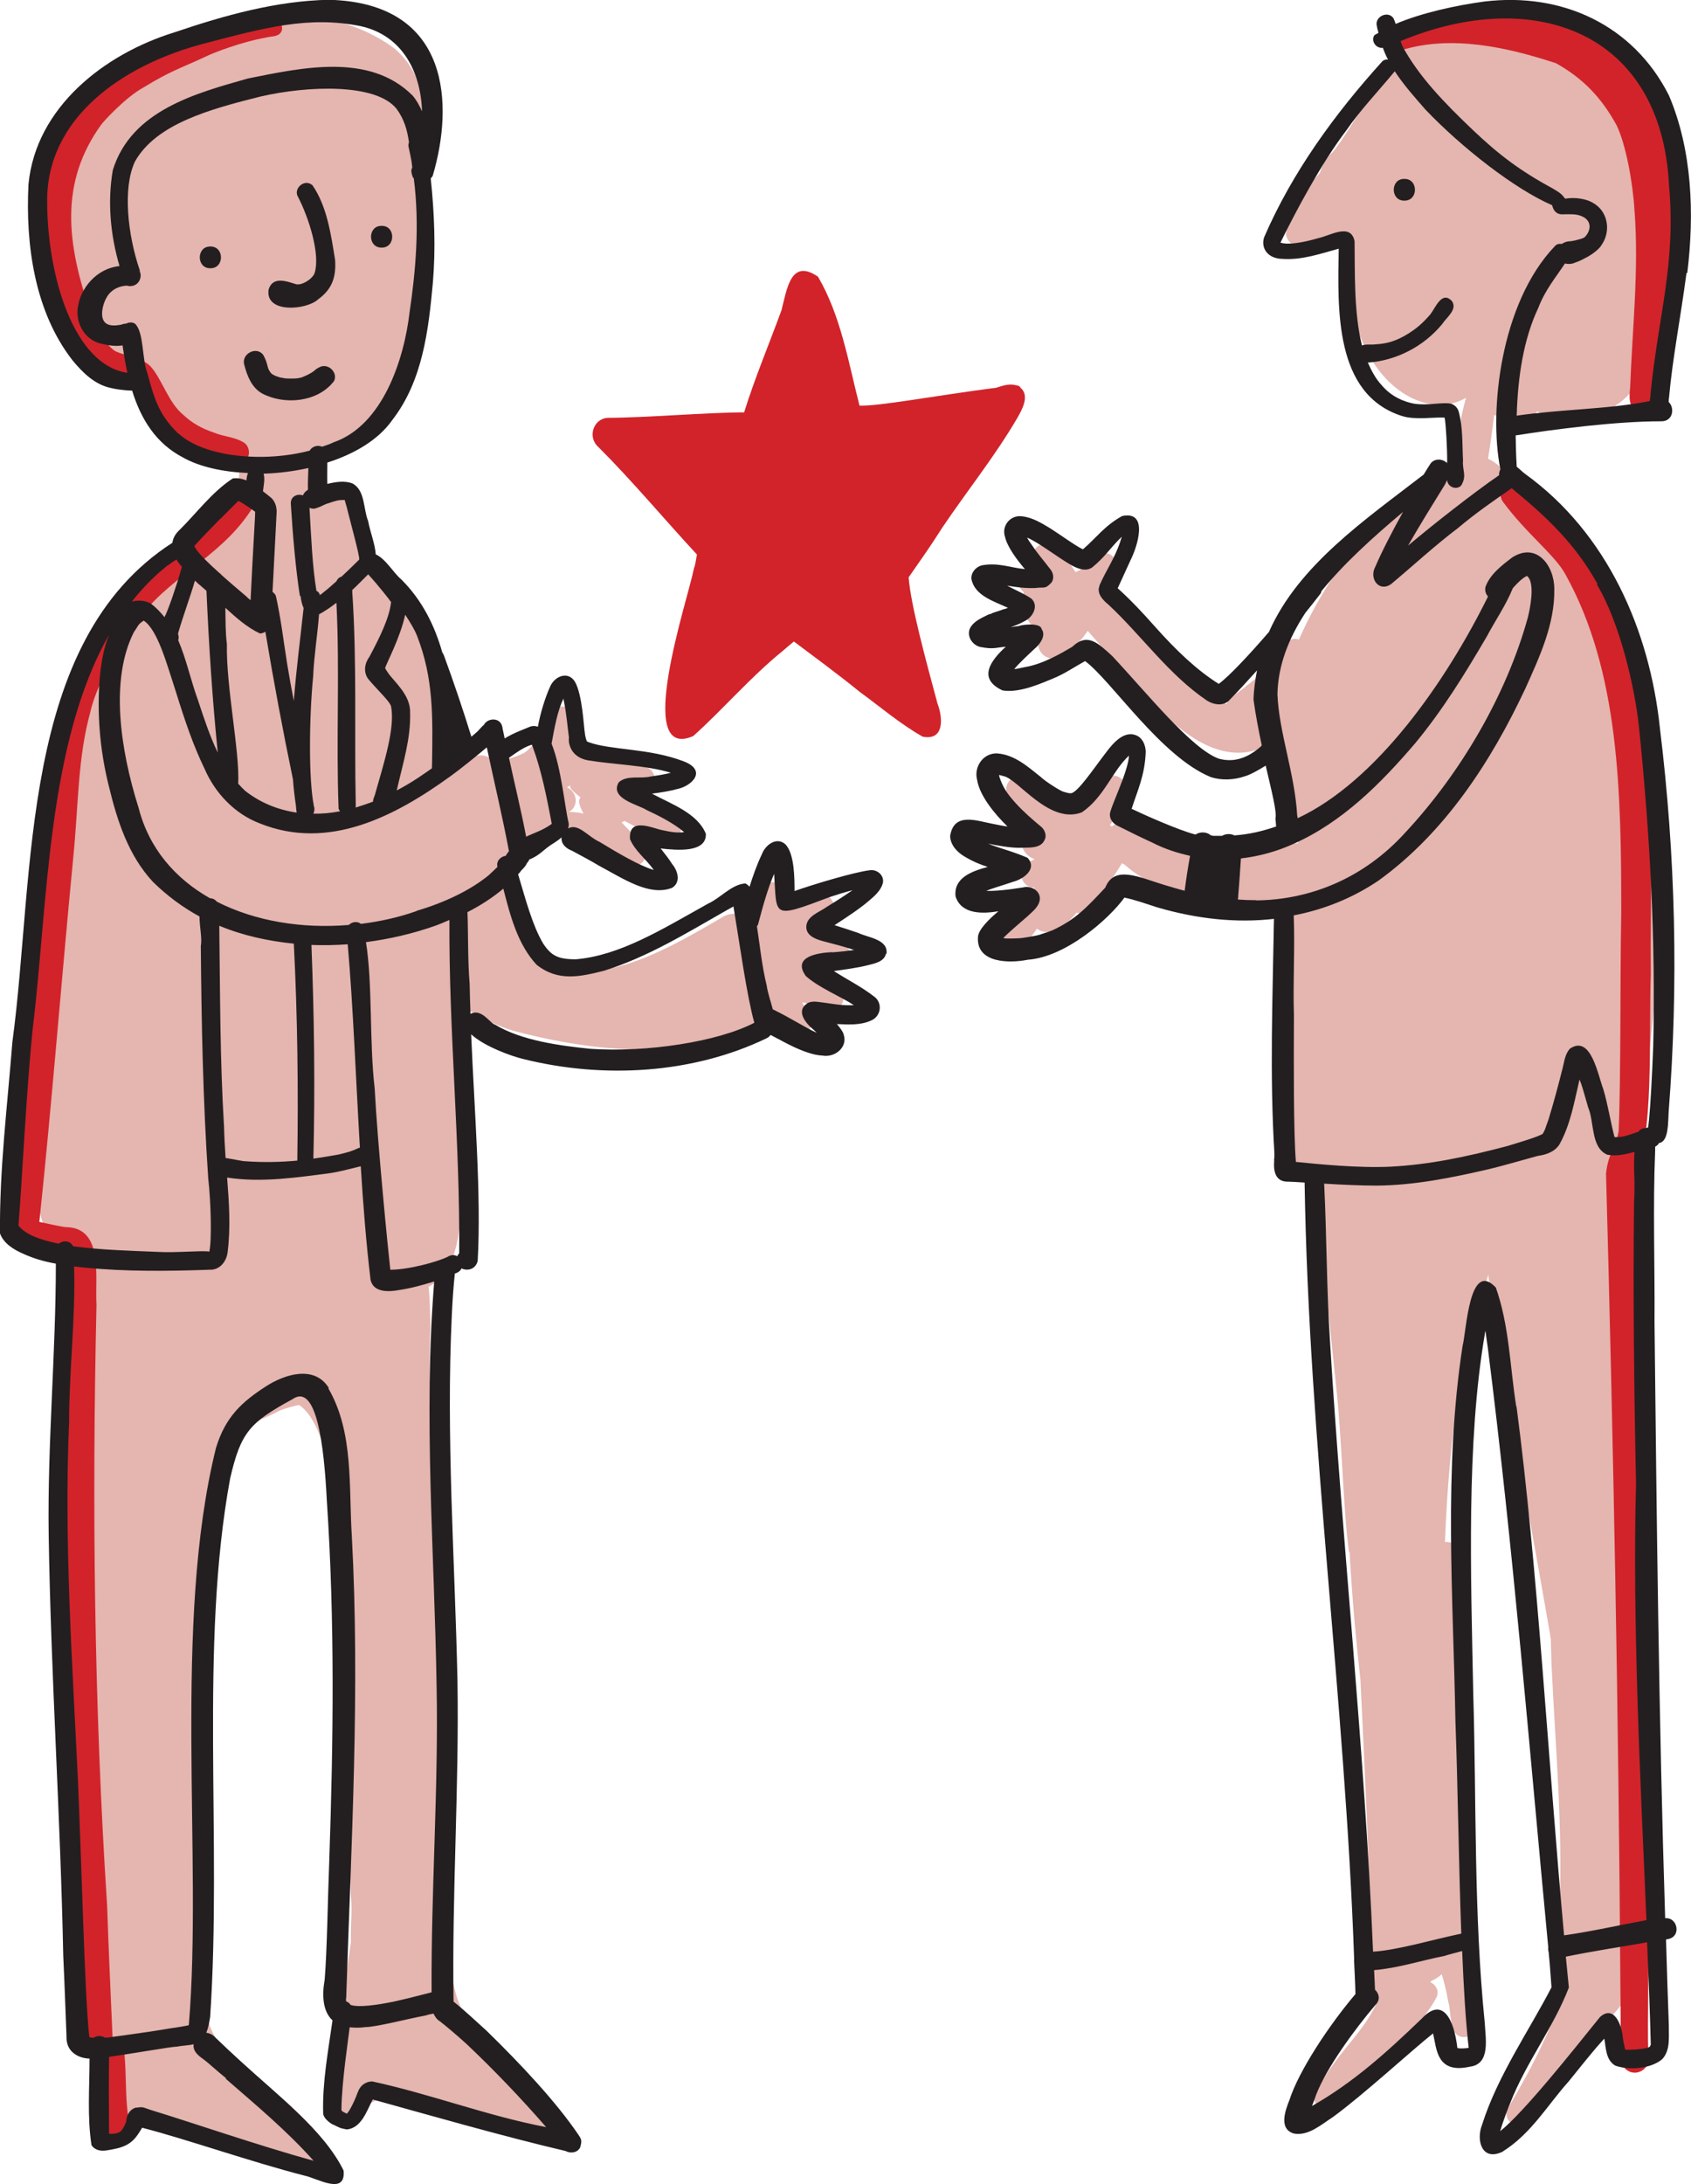
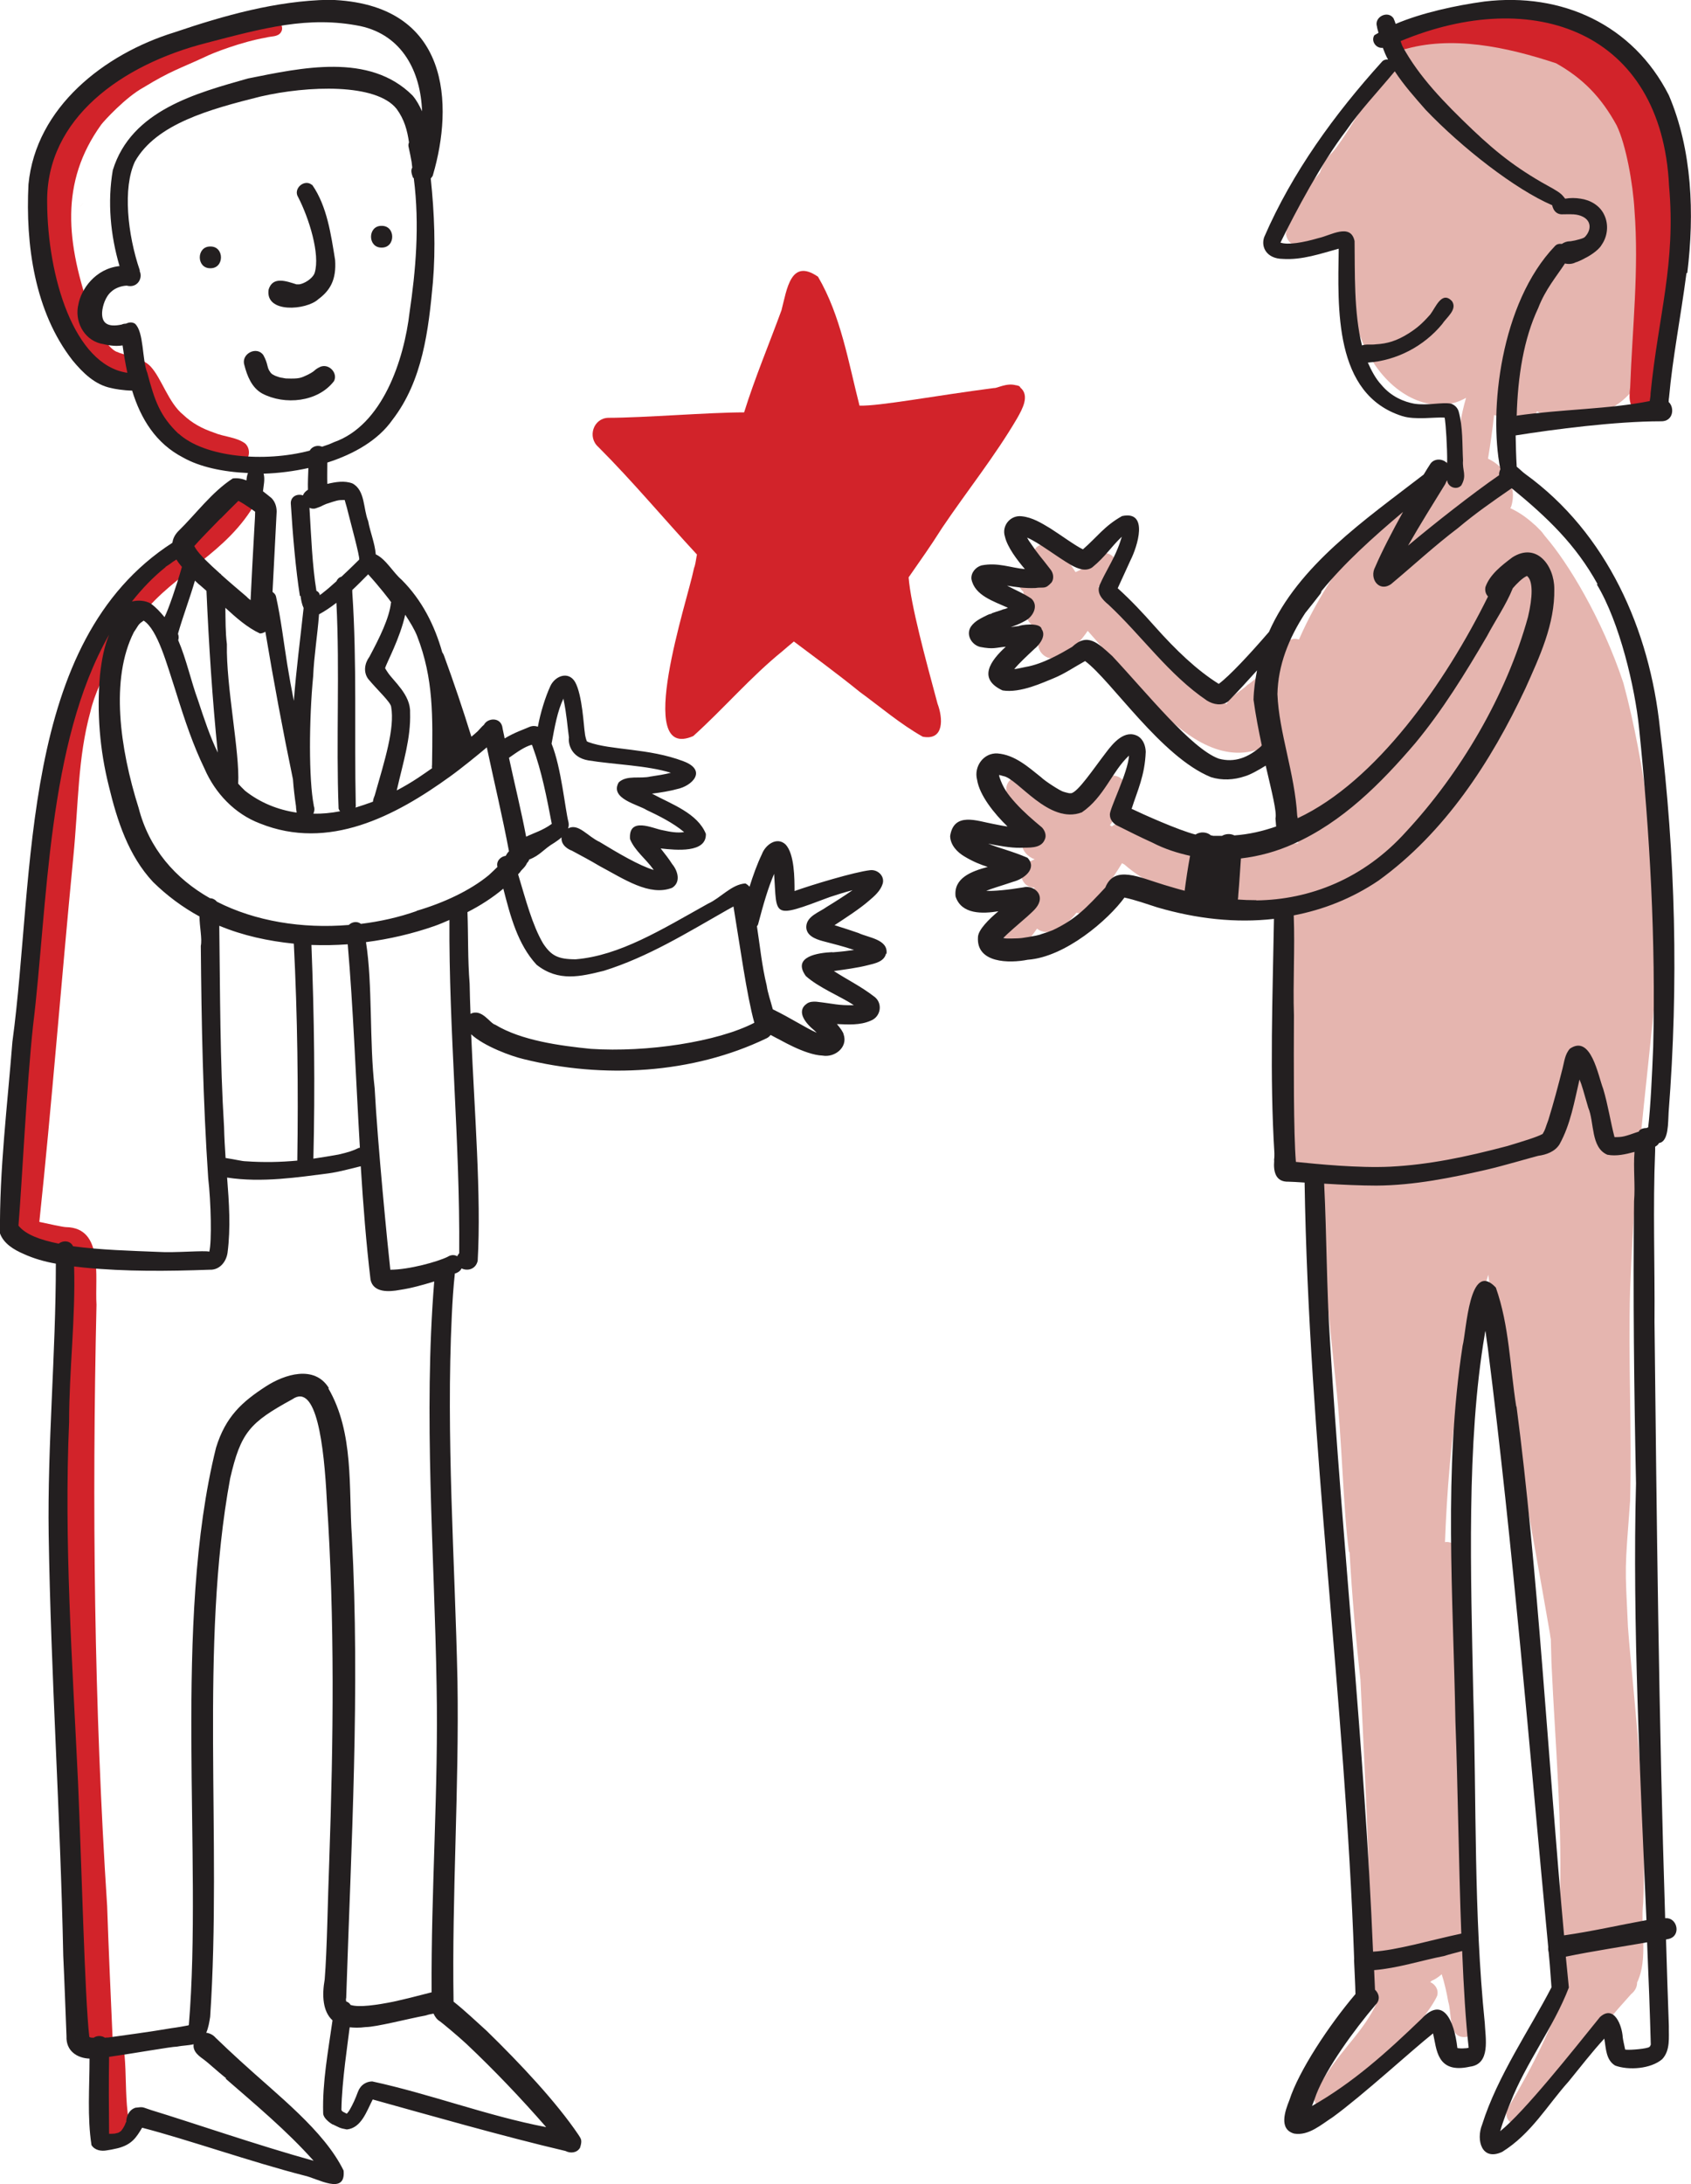
<svg xmlns="http://www.w3.org/2000/svg" id="Layer_1" data-name="Layer 1" viewBox="0 0 77.81 100.48">
  <defs>
    <style> .cls-1 { fill: #d2232a; } .cls-2 { fill: #231f20; } .cls-3 { fill: #e5b5af; } .cls-4 { fill: none; stroke: #e5b5af; stroke-miterlimit: 10; } </style>
  </defs>
  <g>
    <path class="cls-3" d="M3.87,9.28c-.08.1-.13.16-.17.21-.03.04.04-.04.17-.21Z" />
    <g>
      <g>
        <path class="cls-3" d="M14.93,98.99s0,0,.01.02c0,0,0,0,0,0,0,0,0-.01-.02-.02Z" />
        <path class="cls-3" d="M14.93,98.99c-.04-.06-.06-.08,0,0h0Z" />
-         <path class="cls-3" d="M38.48,44.52c.49.02.82-.58.5-.97-.23-.28-.62-.36-.93-.53-.09-.03-.41-.2-.64-.32.14-.11.36-.25.15-.15.32-.12.69-.34.8-.68.1-.22-.07-.46-.16-.57-.61-.42-1.51.04-1.99.05,0,0,0-.01,0-.02-.05-.68-.67-1.04-1.25-.44-.35.58-.33.77-.72,1.14,0,0-.02,0-.02.01-.02,0-.03,0-.05.01-.31-.03-.62-.04-.89.12-2.16,1.27-4.25,2.44-6.24,2.51-1.79.19-3-2.19-3.18-4.02-.1-.55-.12-.98-.15-1.41.97-.52,2-.87,2.57-.73,1.08.25,1.11.52,1.86.83.47.27,1.29.85,1.57.06.03-.16.03-.29-.06-.44-.33-.4-.69-.76-1.05-1.14.05-.02.09-.04.13-.07.27.15.54.29.81.41.33.18.66.31.99.39.03,0,.05.02.08.03.02,0,.04.01.07.02,0,0-.06-.03-.1-.04.1.02.21.05.31.06.49-.03.62-.76.18-.97-.37-.15-.77-.29-1.37-.59-.33-.2-.69-.43-1.06-.67-.02-.01-.04-.03-.06-.04.28.02.56.04.84.05.17,0,.36-.02.5-.13.37-.26.23-.87-.2-.99-1.43-.46-1.79-.38-2.7-1.03,0,0,0,0-.01-.01-.06-.04-.13-.13-.18-.18-.04-.05-.07-.1-.1-.16,0-.02-.02-.03-.02-.05-.01-.04-.04-.11-.06-.18-.08-.27-.11-.55-.23-.8-.5-.78-1.25-.23-1.39.5-.15.32-.39.85-.82,1.19-.18.16-1,.44-1.34.4-.26-.04-.13-.08-.57-.2-.37-.11-.83.21-.8.17-.04.03-.08.05-.12.07-.12-2-.54-3.96-1.45-5.85-.36-.8-.92-1.67-1.7-2.12-.1-.08-.2-.16-.31-.23-.28-.16-.55-.28-.81-.36.09-1.85-.32-4.06-2.41-3.94.03-.49-.01-.96-.14-1.39.73-.17,1.42-.48,2.04-1.04,1.41-1.35,1.42-2.17,1.81-3.06.1-.32.16-.47.13-.42.27-.78.57-2.32.36-1.84.4-1.02.18-1.1.45-3.06.03-1.43.23-2.97-.02-4.4.49-1.77.29-3.82-1.18-5.07C13.51-1.22,4.94,1.4,3.25,7.64c-.23.92-.24,1.84-.08,2.74-.03.07-.08.13-.1.2-.91,2-.19,4.45,1.49,5.83,1.04.83,2.08,1.73,3.3,2.28.69.68,1.3,1.47,2.21,1.87.34.14.69.25,1.05.36-.07.19-.12.4-.11.62-.02.26.06.44-.23,1.26-.08.17-.13.27-.14.31-.25.35-.43.75-.66,1.1-.08.15-.23.35-.34.5-.24.31-.52.59-.75.91-.13-.05-1.16,1-1.64,1.35-6.51,5.22-4.53,11.9-5.5,21.7-.14,2.49-.55,5.1.2,7.52.23.73.74,1.31,1.08,1.99,0,.03.02.05.03.08.07.18.13.5.17.75.95,10.07.23,20.29,1.76,30.31-.06.13-.06.29-.08.44-.03.46-.05.64-.04,1.37,0,2.02-.13,4.44-.1,5.98-.03.54.53.85.98.6.09-.03.19-.06.28-.07.03,0,.06,0,.09,0,1.14.09,4.73,1.19,6.88,1.86.54.12,1.07.4,1.62.43.28-.02.5-.32.45-.59.02-.08-.08-.23-.14-.32-.99-1.09-3.76-3.44-4.57-4.54-.76-1.09-.77-1.64-1.09-2.16.07-.75.02-1.54-.07-.64.15-1.1-.09-2.24-.06-3.35-.09-6,.36-9.79.86-16.29.09-2.02.5-4.39,1.11-6.36.02,0,.03-.01.05-.02.14-.07.31-.16.41-.21.1-.04.2-.07.31-.11.23-.07.81-.35,1.01-.46.03,0,.05-.02.08-.03.26-.09.52-.16.79-.22,1.45.95,2.01,5.44,1.98,10.38.09,4.08.3,8.15.41,12.23.07.68-.03,1.41,0,2.1-.33,2.07-.54,4.43-.76,6.72-.02.34-.03.73.21,1,.51.53,1.07-.11,1.55-.36.06-.03.1-.05.12-.06.02,0,.03-.01.06-.02.92-.32,1.41-.09,2.53.07,2.24.41,2.88,1.15,5.1,1.68.47,0,.72-.56.46-.93-.03-.08-.28-.39-.36-.48,0,0-.01-.01-.02-.02-1.65-1.95-3.62-3.37-4.09-5.33-.14-.51-.24-1.04-.35-1.56-.02-.29-.2-.59-.51-.63,0-.17,0-.34,0-.51.03-1.8.1-3.6.11-5.41-.02-4.22.37-8.43.1-12.64-.21-3.31-.65-6.61-.49-9.93-.03-.56-.02-1.16-.09-1.74.04-.02.08-.03.12-.06.88-.53,1.16-1.6,1.29-2.56.28-1.72.35-2.56.29-5.28-.11-1.78-.19-3.56-.41-5.33.17.33.65.56.98.75.6.34,1.24.62,1.91.78,3.92,1.01,8.63,1.36,11.75-.82.05-.04.08-.08.12-.12.12.28.27.54.46.79.28.45,1.05.3,1.1-.25.06-.29-.17-.52-.3-.76-.04-.06-.08-.15-.11-.22.15.02.71.21.76.22.57.34,1.4,0,1.04-.74-.32-.38-.22-.21-.54-.46-.33-.23-.76-.47-1.1-.68.39-.02.7.01,1.39.07ZM26.23,36.15s0-.01.01-.02c0,.01,0,.03,0,.04-.05.07.18.28.47.51-.01.03-.03.05-.04.08-.08.11.04.41.18.67-.01,0-.02,0-.03-.01-.21-.05-.43-.06-.64-.07.03-.02.05-.04.08-.05.4-.32.24-.91-.17-1.08.04-.03.09-.04.12-.08Z" />
      </g>
      <path class="cls-3" d="M35.07,43.22h0c-.01-.14,0-.07,0,0Z" />
-       <path class="cls-3" d="M38.19,41.28s0,0,0,.01c0,0,0,0,0,0,0,0,0,0-.01-.01Z" />
      <path class="cls-3" d="M38.19,41.28c-.06-.06-.08-.07,0,0h0Z" />
    </g>
  </g>
  <g>
-     <path class="cls-3" d="M47.32,27.93s.02-.04.03-.07c-.05.12-.05.11-.03.07Z" />
    <path class="cls-3" d="M69.95,19.25c.3.1.66-.07.78-.33,1.03.66,2.4.55,3.43-.16,1.56-.85,1.9-2.72,2.18-4.33.07-.26.63-4.25.06-6.4-.36-2.15-1.34-4.27-2.95-5.76-.94-.86-2.3-1.38-3.57-1.34-.35-.61-1.04-1.02-1.88-.78-.23.08-.84.35-.9.37-.12.05-.27.12-.41.17-.31.08-.57.29-.82.48-2.15,1.52-3.55,4.65-4.55,5.83-.3.27-.48.6-.58.94-.11.14-.23.26-.34.41-.45.76-1.11,1.54-1.23,2.41.13.8,1.1.62,1.67.48.27-.08.68-.11,1.04-.21.13,2.02.24,4.11,1.43,5.82,1.15,1.63,2.87,2.19,4.15,1.45-.23.78-.35,1.59-.45,2.4,0,.12-.02.25-.03.37-.09.04-.18.06-.27.11-2.11,1.2-5.15,4.17-6.94,8.24-.21-.07-.46-.03-.58.19-.13.32-1.41,1.69-1.78,1.89-.28.28-.8.52-.97.89-.3-.14-.55-.32-.86-.6-1.12-1.15-2.32-2.21-3.38-3.42-.64-.75-.86-1.19-1.67-1.37.21-.17.43-.36.64-.6,0,0,.01-.01.02-.02,0,0,0,0,0,0,.04-.04.08-.08.11-.12.34-.62-.52-1.14-.94-.59-.25.22-.41.37-.54.48-.12.07-.23.13-.33.17,0-.01,0,0-.02-.03-1.53-2.48-2.44-.58-1.71-.18-.14-.02-.31-.03-.55.03-.49.18-.46.82-.12,1.08,0,.22.09.45.28.6-.01.03-.03.06-.04.08-.02.05-.05.1-.07.16-.13.5.25.78.67.91-.04.15-.1.37-.13.44-.17.53.36,1.05.89.83.56-.22,1.05-.75,1.36-1.22.82.91,1.88,2.26,3.07,3.41,1.22,1.25,2.94,2.68,4.8,2.04.34-.12.65-.31.94-.53.1,1.18.39,2.37.65,3.52.09.45.16.89.23,1.33-1.84.13-3.1.08-4.99-.37-1.04-.22-2.75-.72-3.25-.57-.14.04-.25.1-.34.17-.03-.02-.05-.04-.09-.06.46-.58.66-1.23.76-1.65.02-.5-.6-.83-.98-.5-.49.49-1.22,1.35-1.43,1.44-.06.05-.21.13-.27.16,0,0,0,0,0,0-.06.02-.09.03-.12.03-.02,0-.04,0-.06,0-.01,0-.02,0-.03,0-.04-.01-.07-.02-.1-.04-.01,0-.03-.02-.03-.02-.3-.28-.68-.53-1.12-1.06-.06-.07-.11-.15-.16-.23,0,0,0,.02,0,.02-.03-.08-.02-.04,0,.01-.12-.3-.46-.48-.77-.39-.61.17-.56.91-.17,1.29.32.38.69.8,1.12,1.11-.05,0-.1.02-.15.02-.84.29-.62,1.14.05,1.38-.13.06-.26.11-.37.19-.49.32-.22,1.14.36,1.11,0,0,0,0,.01,0-.16.23-.3.46-.46.68-.25.57-.99,1.03-.93,1.68.11.41.66.56.96.25.15-.19.34-.44.54-.72.24.2.62.21.9.04.4-.21.69-.48.91-.77.1.03.21.03.32,0,.32-.11.58-.33.81-.57.21-.15.28-.4.23-.62.24-.31.47-.65.74-1.09.04.02.07.04.11.06,1.92,1.69,4.96,2.16,7.76,1.67-.02.1-.03.21-.05.31-.21,2.5,0,5.01-.18,7.51-.01,1.2-.24,2.43-.02,3.62.11.39.4.71.74.92.26.12.53.32.81.4-.04,3.17.35,6.32.67,9.47.28,2.44.34,5.86.6,7.7,0,.02.02.03.03.04.11,1.96.28,3.91.5,5.86.19,4.01.4,8.02.47,12.03,0,.24.04.46.1.65-.09.1-.15.21-.14.34.06.56.16,1.12.31,1.66,0,.04.02.09.04.13-.63,1.37-1.53,2.05-2.41,3.44-.23.39-.76.9-.35,1.34.98.97,5.12-4.08,5.51-5.05.08-.28-.09-.53-.32-.63.02-.02.05-.04.07-.06.17-.07.32-.18.46-.3.12.37.23.85.3,1.26.18.55-.02,1.75.85,1.62.53-.16.35-.8.32-1.22-.38-2.9-.52-5.83-.63-8.75-.22-3.57-.22-7.14-.12-10.71-.09-.6.31-1.73-.28-2.05-.12-.04-.21-.04-.29-.03.09-2.34.27-4.61.62-6.71.35-1.89.85-3.74,1.37-5.59.82,5.52,1.89,11.01,2.84,16.51.01.08.02.18.04.26.01.35.02.7.03,1.09.17,3.77.53,7.52.37,11.3.08,1.08-.28,2.25.1,3.27.04.13.11.24.18.35-.72,2-1.38,3.41-2.65,5.56-.24.38.13.89.57.76.5-.26.78-.84,1.17-1.24,1.07-1.31,2.36-3.04,3.92-4.76.21-.17.28-.36.28-.54.52-1.08.15-2.49.28-3.67.21-4.44-.48-9.72-.7-12.68-.14-2.95-.15-2.48.1-5.82.08-3.25-.09-6.5,0-9.74.23-6.34,1-10.86,1.35-15.91-.21-4.01-.62-8.08-1.66-11.96-.99-2.99-2.57-5.55-3.56-6.7-.02-.03-.03-.04-.05-.06-.08-.11-.16-.22-.26-.31-.08-.08-.15-.16-.24-.23-.36-.33-.72-.57-1.09-.74,0-.03.03-.05.04-.09.29-.93-.28-1.82-1.07-2.19.12-.71.21-1.38.28-2.01.07.03.14.05.21.05.14.02.56-.21.27-.08.17-.08.28-.14.37-.18.06.14.19.27.44.34ZM69.69,17.69s-.04,0-.07.02c.02-.01.04-.02.06-.03,0,0,0,0,0,.01Z" />
  </g>
  <path class="cls-1" d="M46.95,17.81s-.01-.02-.1-.07c-.02,0-.04,0-.06-.01-.02,0-.03-.02-.05-.02,0,0,.02.01.03.02-.44-.14-.89.14-1.03.12-2.71.35-5.28.84-6.19.81-.51-1.99-.86-4.14-1.91-5.93-1.26-.87-1.43.58-1.68,1.54-.57,1.56-1.22,3.1-1.72,4.7-1.62,0-4.62.25-6.25.25-.69.02-.97.89-.46,1.34,1.58,1.58,3.02,3.31,4.54,4.95-.03.13-.06.39-.1.52-.03.12.03-.05.05-.1-.04.08-.08.17-.1.27-.27,1.37-2.79,8.87-.02,7.66,1.4-1.26,2.64-2.72,4.11-3.91.05-.05.33-.28.52-.44.73.55,2.04,1.51,3.02,2.31.96.7,1.88,1.49,2.91,2.07,1,.19.93-.86.68-1.52-.56-2.08-1.23-4.54-1.33-5.81.67-.97.92-1.3,1.55-2.29,1.14-1.69,2.42-3.28,3.45-5.04.23-.41.59-1.04.13-1.41Z" />
  <path class="cls-1" d="M12.51.93c-1.43.23-2.79.72-4.17,1.15-1.59.53-2.91,1.05-4.29,2.35-2.89,2.65-2.55,8.08-.5,11.69.66,1.17,2.05,1.36,2.41,1.55.14.17-.1-.15.04.03,0-.01-.01-.01,0,.01.04.06.08.13.12.19.43.86.9,1.73,1.69,2.31.64.53,1.43.8,2.23,1.01.36.07.76.32,1.12.12.33-.19.4-.68.12-.94-.41-.3-.97-.3-1.44-.5-.53-.18-1-.43-1.41-.82-.68-.55-.99-1.67-1.5-2.22-.37-.41-1.3-.54-1.51-.66-.35-.07-.98-.97-1.21-1.7-1.18-3.34-1.46-6.12.45-8.77.12-.16,1.12-1.26,1.95-1.71,1.24-.76,1.68-.87,2.82-1.4.35-.18,1.7-.7,2.81-.89.23-.07.55-.02.69-.25.17-.26-.11-.63-.41-.53Z" />
  <path class="cls-1" d="M10.75,22.71c-1.14,1.71-3.36,2.98-4.96,4.58-2.71,2.78-3.47,6.69-3.64,10.44-.57,6.09-1.06,12.18-1.65,18.27-.07.49-.04,1.1.48,1.34.43.2,1.79.41,2.11.43.1,1.62-.12,11.23-.1,15.81.07,5.65.55,11.3.73,16.95.03,1.04.14,2.78.18,3.22-.02.47.16.98.59,1.14.03.9.04,1.81.15,2.71.02.48.05,1.15.68,1.15.85-.06.6-1,.55-1.59-.1-.87-.06-1.75-.14-2.63-.02-.34-.22-.67-.55-.79-.09-2.02-.18-4.04-.25-6.06-.6-9.21-.7-18.43-.49-27.66-.08-1.29.35-3.54-1.4-3.57-.14,0-.85-.16-1.23-.24.57-5.37,1-10.96,1.56-16.75.25-2.52.2-4.57.79-6.72.34-1.52,1.8-3.85,2.35-4.43,1.54-1.98,3.94-2.83,5.28-5.24.11-.58-.77-.91-1.05-.36Z" />
  <path class="cls-1" d="M72.79,1.56c-1.44-.77-3.09-1.01-4.71-.99-.4.02-1.03-.05-1.4.14-.91.05-1.85.15-2.67.51-.54.37-.09,1.27.54,1.07,2.23-.67,4.75-.14,7.05.62,1.23.69,2.08,1.56,2.79,2.86.43.89.75,2.68.82,3.91.21,2.72-.1,5.43-.2,8.15-.04.39-.09.86.3,1.08.59.32,1.05-.24,1.04-.82.14-1.18.21-1.84.3-2.65.73-4.95,1.44-11.2-3.86-13.87Z" />
-   <path class="cls-1" d="M71.58,23.89c-.63-.5-1.05-1.24-1.67-1.71-.52-.24-1.08.39-.77.88,1.09,1.49,2.41,2.47,2.89,3.36,2.48,4.46,2.57,9.98,2.57,15.59-.06,3.15-.01,7.51-.12,10.02-.14.86-.47.95-.58,1.96.34,12.45.58,24.92.66,37.38.02,1.12,0,2.23.05,3.35,0,.17.07.33.18.45.49.46,1.24-.04,1.06-.68-.04-.93-.01-1.87-.01-2.8.1-12.58-.28-25.17-.63-37.74.91-1.51.65-6.27.75-9.13-.06-6.52.71-16.06-4.38-20.89Z" />
  <path class="cls-4" d="M64.53,83.88c.14.9.28,1.81.42,2.71" />
  <g>
    <g>
      <path class="cls-2" d="M71.87,9.88s0,0,0,0c-.04,0-.05,0,0,0Z" />
      <path class="cls-2" d="M77.64,12.55c.33-2.71.23-5.64-.85-8.17-1.65-3.25-4.93-4.74-8.49-4.31-1.32.18-2.88.52-4.08,1.03-.03-.09-.06-.18-.1-.26-.26-.38-.9-.06-.76.38.01.1.05.19.07.29-.06.04-.13.07-.19.11-.17.27.08.62.39.58.07.18.14.37.24.54-.1-.01-.21.01-.29.11-2.17,2.4-4.12,5.08-5.41,8.06-.16.46.12.99.85,1,.89.06,1.74-.24,2.58-.47-.04,2.74-.23,6.7,2.92,7.7.6.19,1.51.04,1.95.07.01.04.02.08.02.1.03.17.11,1.26.1,2-.21-.23-.63-.24-.8.07-.06.09-.16.25-.28.45-2.71,2.09-5.77,4.18-7.12,7.24-.88,1.02-1.81,2.02-2.31,2.39-1.01-.63-1.98-1.56-2.94-2.64-.54-.61-1.1-1.21-1.71-1.76.1-.21.4-.88.59-1.29.31-.61.86-2.3-.39-2.03-.82.46-1.15.97-1.8,1.53-.33-.15-1.05-.68-1.51-.97-.4-.24-.82-.5-1.3-.55-.52-.07-.94.43-.78.93.11.49.57,1.09.92,1.5-.66-.06-1.24-.32-2-.17-.27.08-.49.34-.46.63.15.76,1.03,1.02,1.68,1.32-.07.03-.14.06-.22.07-.14.07-.57.17-.55.21-.06,0-.11.02-.17.05-.28.14-.58.27-.76.53-.25.37.02.84.42.94.62.12.7.03,1.18-.01,0,0,0,0,0,0-.7.64-1.31,1.47-.15,2.01.83.14,1.92-.39,2.33-.55.52-.21.98-.53,1.47-.8,1.21.9,3.5,4.41,5.79,5.34.51.16,1.06.13,1.56-.04.23-.06.66-.3.96-.49.28,1.21.52,2.13.45,2.43.01.12.02.25.03.37-.64.22-1.24.36-1.92.41-.18-.09-.4-.08-.57.02-.14,0-.27,0-.41,0-.03-.01-.07-.02-.1-.02-.19-.17-.5-.18-.71-.04-.77-.19-2.5-.97-2.91-1.17-.01,0-.02,0-.03-.01.27-.85.61-1.53.65-2.63-.01-.27-.11-.56-.35-.71-.61-.34-1.15.31-1.48.75-.57.74-1.28,1.81-1.6,1.87-.03,0-.06,0-.09,0-.09-.02-.18-.04-.27-.07-.13-.03-.84-.48-1.03-.67-.59-.47-1.21-1.03-2-1.09-.64-.04-1.1.6-.94,1.21.11.72.8,1.57,1.4,2.15-.18-.02-.31-.05-.67-.12-.72-.13-1.8-.57-1.97.56.01.41.32.74.66.94.4.24.73.37,1.07.48-.75.2-1.58.51-1.48,1.36.27.83,1.24.8,1.97.68-.43.36-.93.85-.94,1.19-.08,1.2,1.44,1.21,2.29,1.04,1.73-.12,3.72-1.85,4.45-2.86.51.11,1.01.29,1.51.45,1.81.53,3.62.73,5.37.53-.06,3.59-.2,7.19.02,10.78,0,.11,0,.21-.01.25,0,.03-.01.07,0,.1-.04.49.06.98.66.96.14,0,.4.02.74.04.19,11.94,1.86,23.8,2.28,35.72-.01.05,0,.09,0,.14.02.49.05.98.06,1.47-1.23,1.45-2.61,3.54-3.04,4.88-.2.5-.5,1.34.22,1.54.67.11,1.25-.42,1.78-.76,1.4-1.02,3.65-3.09,4.61-3.85.17.7.15,1.88,1.7,1.53.96-.12.71-1.32.68-2.01-.51-5.03-.38-10.09-.53-15.14-.11-5.48-.32-11.54.53-16.54,0-.05.02-.11.03-.16.06.41.1.74.11.78,1.17,9.23,1.91,18.42,2.78,27.57-.01.08,0,.16.02.24.02.18.03.36.05.54.03.36.05.71.08,1.07,0,0,0,0,0,0-.97,1.89-2.49,4.08-3.19,6.31-.29.72-.02,1.7.92,1.26,1.34-.83,2.08-2.15,3.06-3.24.54-.66,1.06-1.34,1.64-1.97.08.45.07.98.5,1.24.63.23,1.64.15,2.16-.29.39-.41.3-1.02.31-1.53-.05-1.33-.09-2.65-.13-3.98.05-.01.1-.02.14-.03.56-.15.38-.96-.13-.95-.02,0-.03,0-.05,0-.29-9.14-.39-18.27-.49-27.42.02-2.63-.08-5.26.03-7.89,0-.06,0-.12,0-.18.07-.04.13-.08.18-.17.45-.06.41-.96.44-1.42.46-5.88.32-11.79-.4-17.65-.47-4.53-2.43-8.98-6.19-11.7-.14-.1-.26-.23-.4-.34-.03-.48-.04-.96-.05-1.44,1.76-.28,4.6-.65,6.68-.65.57.02.65-.62.36-.89,0-.08.01-.15.02-.22.16-1.79.53-3.65.8-5.7ZM54.49,40.97c-.28-.07-.57-.16-.91-.26-1.14-.34-2.3-.94-2.72.12-.87.93-1.36,1.46-2.42,1.96-.17.07-.35.13-.52.18-.18.09-1.13.21-.81.17-.32.05-.93.03-.83.03-.04,0-.07-.02-.09-.02,0,0-.01,0-.02,0,.21-.23.7-.64,1.1-.99.21-.2.48-.4.56-.69.12-.44-.35-.75-.74-.65-.72.12-1.36.18-1.71.16.26-.11.66-.22,1.25-.42.47-.12,1.12-.6.65-1.1-.71-.31-1.31-.44-1.81-.65.44.09,1.04.2,1.47.19.38-.02.95.06,1.13-.37.1-.19.01-.43-.13-.57-.42-.35-.84-.71-1.21-1.12-.39-.43-.58-.72-.74-1.19,0-.03-.02-.07-.02-.1,0,0,0,0,0,0,.06.01.13.03.19.05.66.09,2.1,2.25,3.62,1.67,1.03-.7,1.39-1.89,2.17-2.61-.04.77-.91,2.47-.88,2.72,0,.23.17.43.38.52.52.26,1.04.52,1.57.76.58.3,1.16.48,1.74.61-.1.54-.18,1.07-.25,1.61ZM58.04,34.32c-.6.53-1.23.78-1.96.58-1.26-.46-3.29-3-4.9-4.72-.67-.61-1.14-1.09-1.85-.42-.49.29-1.35.79-2.13.92-.33.07-.41.09-.53.1.22-.27.6-.62.95-.95.05-.03.58-.52.31-.89-.06-.34-1.04-.18-1.04-.14,0,0-.02,0-.02,0-.13.02-.25.03-.36.05.19-.07.4-.14.68-.3.35-.19.61-.69.27-1.01-.35-.24-.75-.4-1.12-.6.37.06.8.13,1.3.11.4-.06.44.08.75-.26.12-.18.08-.43-.05-.59-.47-.62-.5-.59-1-1.33-.03-.05-.06-.1-.08-.14.56.24,1.36.88,2.04,1.27.29.16.66.31.96.1.62-.51.85-.93,1.36-1.41-.05.16-.11.35-.19.54-.23.58-.57,1.09-.82,1.66-.18.39.12.7.4.93,1.54,1.44,2.77,3.22,4.53,4.41.29.18.69.26.98.03.45-.46.89-.94,1.32-1.42-.08.43-.15.88-.16,1.35.1.73.24,1.44.38,2.1-.01,0-.02.02-.03.03ZM57.8,41.41c-.31,0-.58-.01-.84-.03.01-.08.02-.16.02-.23.05-.55.08-1.11.12-1.66.86-.1,1.67-.33,2.42-.67,2.25-1,4.02-2.78,5.6-4.63,1.26-1.52,2.3-3.21,3.3-4.92.38-.72.88-1.44,1.19-2.21.19-.22.44-.47.64-.56,0,0,.01,0,.02,0,.01.01.02.02.04.04.22.24.22.91,0,1.84-1,3.63-3.13,7.21-5.61,9.88-1.95,2.17-4.44,3.13-6.88,3.16ZM67.49,94.22c-.13.01-.26.02-.4,0-.01,0-.02,0-.03-.01,0,0,0,0,0,0,0,0,0,0,0,0-.15-1.3-.67-2.39-1.64-1.35-1.62,1.56-3.15,2.94-5.05,4.02.07-.18.14-.36.2-.54.47-1.21,1.74-2.96,2.72-4.11.24-.23.17-.52-.02-.7-.01-.3-.03-.6-.04-.9,1.09-.09,2.15-.44,3.22-.65.27-.09.56-.15.83-.23.07,1.68.16,3.23.3,4.45-.03,0-.07.02-.09.02ZM69.77,64.71c-.29-1.82-.32-3.73-.94-5.48-1.23-1.31-1.35,2-1.53,2.68-.88,5.73-.43,11.52-.33,17.28.11,2.9.15,6.54.27,9.76-1.37.29-2.98.77-4.06.83-.39-9.37-1.41-18.7-1.98-28.06-.16-2.42-.15-4.85-.27-7.27.8.05,1.72.09,2.4.09,1.74-.01,3.46-.36,5.15-.75.65-.15,2.09-.57,2.3-.62.37-.05.77-.19.98-.53.51-.92.68-1.96.92-2.98.12.28.18.54.4,1.29.29.68.11,1.84.88,2.17.42.08.84-.02,1.25-.13-.06.75.04,1.54-.02,2.27-.05,4.33,0,8.66.09,12.98-.17,6.41.2,13.62.48,20.09-1.26.23-2.52.52-3.79.7-.73-7.95-1.21-16.91-2.19-24.34ZM75.93,94.13s-.03.02-.03.03c-.1.09-.88.15-1.06.13-.03,0-.04,0-.06-.01-.02-.11-.1-.44-.11-.55-.03-.55-.4-1.53-1.05-.94-1.26,1.56-3.47,4.35-4.59,5.25.12-.44.42-1.21.46-1.29.72-1.86,1.99-3.47,2.7-5.32-.04-.42-.09-.91-.14-1.42,1.21-.25,2.67-.47,3.74-.66.07,1.63.13,3.22.17,4.71-.01.02-.02.04-.03.06ZM73.48,26.89c1.05,1.74,1.75,4.73,1.94,6.59.5,4.88.77,9.78.65,14.68-.05,1.25-.12,2.78-.23,3.7-.02,0-.05.02-.07.03-.13,0-.26.03-.35.13,0,.01,0,.03-.01.04,0,0-.02,0-.02,0-.66.23-.71.25-1.1.25-.19-.73-.3-1.49-.52-2.22-.24-.62-.56-2.51-1.53-1.85-.23.25-.26.6-.34.91-.2.79-.41,1.58-.65,2.36-.16.42-.13.43-.27.66,0,0,0,0-.01,0-.23.13-.88.33-1.61.55-1.93.51-3.62.86-5.39.95-1.47.07-3.36-.12-4.34-.22-.11-1.33-.1-4.6-.09-6.74-.05-1.53.05-3.07-.01-4.6,1.35-.26,2.67-.77,3.9-1.6,3.05-2.2,5.18-5.47,6.76-8.84.65-1.45,1.36-2.96,1.33-4.58,0-1.08-.82-2.16-1.93-1.45-.49.37-1.04.79-1.24,1.37-.03.18.02.32.12.43-1.95,3.95-5.14,8.51-8.76,10.2,0-.06-.02-.1-.02-.12-.11-1.94-.84-3.82-.91-5.59.03-1.32.51-2.55,1.28-3.73.24-.3.48-.6.71-.9.02-.04.03-.08.04-.11,1.03-1.27,2.36-2.47,3.75-3.64-.49.88-.99,1.85-1.28,2.53-.29.53.17,1.18.73.79,1.03-.86,2.01-1.77,3.08-2.58.81-.68,1.53-1.18,2.47-1.83,1.66,1.36,2.95,2.6,3.95,4.41ZM69.04,21.58c-.04.09-.07.18-.06.28-1.18.81-3,2.24-4.19,3.24.53-.93,1.19-1.99,1.71-2.83.03-.08.06-.13.09-.18.02.31.43.48.65.24.27-.47.04-.67.08-1.15-.04-.75,0-1.52-.2-2.25-.05-.17-.18-.3-.35-.36-.42-.08-1.08.1-1.7,0-.43-.08-1.04-.3-1.51-.87-.26-.28-.45-.64-.62-1.02,1.32-.09,2.58-.75,3.42-1.77.19-.3.72-.67.45-1.06-.47-.49-.75.3-1,.62-.38.43-.61.62-.98.86-.57.36-1,.48-1.53.51-.2.03-.44-.02-.63.05-.38-1.52-.32-3.39-.34-4.8-.18-.85-1.12-.25-1.65-.14-.71.21-1.42.33-1.76.21.7-1.43,1.88-3.65,3.03-5.16.64-.93,1.4-1.72,2.23-2.72.41.63.93,1.21,1.42,1.77,1.67,1.75,4.12,3.66,5.82,4.39,0,0,0,0,0,0,0-.06.03.4.43.42.1,0,.43-.01.5,0,0,0,0,0,.01,0,.04,0,.08,0,.12.01.01,0,.02,0,.03,0,.73.12.77.66.42,1.03-.03.02-.05.04-.08.05-.05.02-.13.05-.18.06-.13.04-.27.07-.41.09-.02,0-.02,0-.03,0-.13,0-.26.05-.36.12-.12-.01-.23,0-.32.1-2.51,2.62-3.04,7.58-2.52,10.22ZM75.95,18.1c0,.11-.02.23-.04.35-1.9.38-4.03.37-6.12.67.05-1.8.32-3.53.99-4.95.33-.86.84-1.45,1.23-2.05.16.04.35.03.51-.06,0,0,0,0,.02,0,.12-.04.44-.2.38-.18.11-.04.63-.34.78-.62.28-.4.33-.95.11-1.39-.2-.42-.64-.67-1.08-.73-.24-.04-.48-.04-.71,0-.15-.19-.2-.25-.54-.45-1.53-.83-2.5-1.56-3.73-2.73-1.31-1.25-2.46-2.44-3.21-3.82-.02-.05-.04-.08-.04-.1-.02-.05-.04-.1-.05-.15,6.12-2.55,12.01-.44,12.35,6.66.32,3.58-.49,5.94-.85,9.54Z" />
    </g>
-     <path class="cls-2" d="M64.62,8.23c-.65-.01-.65,1.01,0,1,.65.01.65-1.01,0-1Z" />
  </g>
  <g>
    <path class="cls-2" d="M14.77,16.86c-.37.17-.18.16-.61.38-.32.15-.39.19-.98.17-.06,0-.13-.02-.19-.03-.07,0-.25-.06-.32-.09-.05-.02-.11-.06-.15-.08-.03-.03-.07-.06-.09-.1-.16-.21-.08-.35-.31-.77-.3-.44-1.03-.07-.88.44.13.51.34,1.05.82,1.32,1.04.55,2.57.4,3.31-.57.18-.36-.21-.79-.59-.67Z" />
    <path class="cls-2" d="M14.36,8.51c-.35-.3-.89.17-.64.56.5.97,1.02,2.63.76,3.48-.05.18-.33.43-.65.52-.02,0-.04,0-.05.01-.05,0-.1,0-.14,0-.45-.14-1.09-.39-1.28.24-.17,1.11,1.74.95,2.28.45.57-.42.84-.92.78-1.81-.19-1.17-.37-2.47-1.05-3.45Z" />
    <path class="cls-2" d="M9.68,11.34c-.65-.01-.65,1.01,0,1,.65.01.65-1.01,0-1Z" />
    <path class="cls-2" d="M17.56,10.39c-.65-.01-.65,1.01,0,1,.65.01.65-1.01,0-1Z" />
    <path class="cls-2" d="M40.79,43.89c.1-.68-.83-.75-1.29-.97-.23-.08-.74-.25-1.1-.36.49-.32,1.17-.76,1.58-1.12.26-.22.54-.46.64-.8.09-.35-.24-.65-.58-.61-.72.08-2.7.68-3.48.96,0-.57,0-1.7-.41-2.14-.4-.38-.93.01-1.09.44-.23.48-.41.99-.57,1.5-.05-.05-.1-.1-.19-.15-.64.04-1.14.67-1.72.93-2.15,1.2-4.06,2.39-6.09,2.56-.82,0-1.13-.17-1.5-.73-.5-.85-.8-2.02-1.15-3.18.03-.04.07-.07.1-.11.04-.09.23-.21.31-.41.04-.04.08-.09.1-.16.52-.2.63-.46,1.17-.78.05-.04.19-.12.32-.24-.04.38.35.57.47.61.43.23.86.46,1.28.71,1.11.59,2.3,1.41,3.34,1,.41-.26.26-.78,0-1.09-.13-.21-.34-.48-.53-.72.72.08,2.11.22,2.08-.67-.38-.95-1.59-1.37-2.44-1.83-.01,0-.02-.01-.04-.02.4-.05.83-.12,1.15-.21.7-.14,1.41-.86.3-1.28-1.6-.61-3.33-.5-4.37-.88-.03-.01-.05-.03-.08-.04,0,0,0,0,0,0,0-.01,0-.02-.01-.04,0,0,0,0,0,.01-.04-.12-.07-.24-.08-.36-.05-.27-.11-1.74-.45-2.34-.31-.52-.93-.27-1.14.2-.22.48-.45,1.2-.57,1.86-.12-.04-.24-.05-.39.01-.24.11-.68.25-1.14.53-.03-.18-.08-.36-.11-.55-.11-.44-.68-.39-.84-.08-.11.09-.2.21-.29.3-.11.1-.19.17-.29.25-.39-1.26-.81-2.5-1.26-3.73-.02-.06-.05-.11-.08-.15-.35-1.24-.93-2.4-1.87-3.34-.41-.35-.71-.94-1.19-1.17-.04-.51-.26-1.03-.35-1.53-.23-.56-.13-1.41-.72-1.73-.37-.14-.77-.07-1.16.02-.01-.33,0-.66,0-.98,1.25-.4,2.35-1.04,3-1.97,1.39-1.8,1.66-4.13,1.86-6.33.13-1.55.07-3.16-.1-4.77.05-.06.1-.11.11-.19.91-3.11.87-7.88-4.79-8.03-2.44.05-4.82.72-7.12,1.5-3.21.99-6.37,3.44-6.71,6.99-.14,2.77.28,5.86,2.03,8.1.47.57,1.03,1.12,1.77,1.27.15.04.55.11.97.12.4,1.3,1.09,2.43,2.35,3.08.74.42,1.81.66,2.98.71-.04.1-.06.21-.07.34-.2-.08-.41-.12-.63-.09-.97.63-1.69,1.63-2.52,2.44-.16.17-.23.34-.26.52C.86,29.53,1.62,40.19.57,47.93.34,50.86-.03,53.82,0,56.74c.17.47.64.75,1.08.94.48.22.98.36,1.49.45,0,4.15-.39,8.3-.33,12.46.1,6.46.54,12.91.67,19.37.06,1.24.1,2.48.15,3.71-.03.67.48,1.01,1.06,1.03,0,1.33-.11,2.69.09,3.98.15.24.45.29.71.24.13-.02.26-.04.51-.1.64-.17.84-.49,1.11-.94,2.02.52,5.04,1.58,7.46,2.2.59.12,1.92.94,1.81-.23-.9-1.84-3.03-3.46-4.76-5.05-.38-.35-.76-.7-1.13-1.06-.11-.13-.27-.21-.43-.23.1-.23.14-.48.18-.73.55-8.2-.5-17.06.92-24.77.49-2.12.9-2.57,2.86-3.64,1.11-.78,1.46,2.08,1.59,4.68.37,5.52.3,11.04.11,16.56-.07,1.79-.1,4.11-.21,5.45-.13.74-.09,1.47.36,1.88-.2,1.42-.47,2.84-.43,4.27,0,.28.48.56.45.52.28.13.29.17.64.23.67-.07.91-.84,1.19-1.38,2.45.68,6.01,1.7,8.87,2.37.23.12.53.09.67-.15.12-.37.03-.42-.07-.59-1.02-1.51-2.67-3.27-4.23-4.79-.5-.45-.99-.92-1.52-1.34-.08-4.92.26-9.83.18-14.75-.12-5.61-.53-11.22-.26-16.84.03-.64.07-1.27.14-1.91,0,0,.01,0,.02,0,.15-.05.24-.13.29-.23.26.13.65.05.74-.35.17-2.98-.15-6.85-.3-10.42.59.55,1.85,1.01,2.41,1.14,3.66.91,7.77.69,11.19-.96.08-.04.13-.09.18-.15.1.05.2.11.3.16.04,0,1.26.76,2.09.79.56.1,1.17-.38.97-.97-.02-.11-.15-.29-.31-.48.52.02,1.06.06,1.54-.15.5-.18.59-.85.14-1.14-.57-.44-1.22-.76-1.82-1.15.49-.07,1.06-.14,1.57-.27.32-.08.75-.16.83-.54ZM25.93,32.13s0,.03,0,.04c.15.72.18,1.26.25,1.76-.04.26.08.91.89,1.05,1.16.19,2.72.23,3.8.57-.27.07-.64.13-.92.17,0,0,0,0-.01,0,0,0,0,0,0,0-.48.12-1.09-.08-1.47.27-.43.75.89,1.02,1.28,1.27.53.25,1.24.6,1.73,1.02-.32.04-.59,0-1-.09-.42-.07-1.57-.65-1.49.41.22.54.73.91,1.07,1.39,0,0,.01.02.02.03-.67-.2-1.65-.78-2.49-1.29-.55-.25-.98-.88-1.45-.62.03-.09.04-.18.02-.28-.16-.61-.33-2.51-.78-3.62.14-.76.27-1.51.55-2.08ZM24.47,34.26s.04.07.04.09c.42,1.14.65,2.35.88,3.55-.43.31-.81.41-1.18.59-.23-1.21-.53-2.42-.79-3.63.4-.28.72-.51,1.05-.6ZM18.64,28.27c.23.35.43.68.55.98.77,1.98.72,3.72.69,5.93-.01.05-.01.11,0,.16-.2.14-.4.28-.64.44-.33.22-.66.41-.98.58,0-.03.01-.07.02-.1.26-1.15.63-2.3.59-3.48.03-.82-.77-1.45-1.03-1.85-.03-.04-.09-.14-.12-.19.06-.24.68-1.35.93-2.48ZM17.99,27.72c-.07.7-.53,1.63-.99,2.49-.22.3-.29.7-.06,1.02.44.53,1.04,1.07,1.06,1.29.17.98-.29,2.44-.76,4.08-.04.09-.07.18-.08.28-.27.1-.54.19-.8.27,0-.04.02-.07.01-.11-.07-3.27.06-6.54-.16-9.8,0-.03,0-.07,0-.1.25-.23.49-.48.73-.72.47.51,1.01,1.2,1.07,1.3ZM15.81,23s.03,0,.05,0c.03.12.12.4.13.47.18.71.56,2.1.54,2.27-.05.05-.41.41-.82.79-.11.03-.19.11-.23.21-.22.2-.44.39-.61.52,0,0-.02.01-.02.02,0,0,0,0,0,0-.05.03-.09.07-.14.1,0-.01,0-.03,0-.04-.03-.08-.08-.13-.15-.16-.19-1.15-.24-2.49-.32-3.82.09.04.19.06.3.02.3-.1.26-.11.36-.15.04-.02.1-.04.14-.06,0,0,0,0,.01,0h0c.42-.14.51-.17.76-.17ZM14.44,37.06c-.24-1.21-.22-3.99-.03-5.95.04-.95.2-1.9.27-2.85.28-.15.54-.33.8-.53.16,3.15-.02,6.33.1,9.47.02.05.04.09.07.12-.42.08-.83.12-1.23.11.05-.11.07-.24.01-.38ZM2.17,9.32c-.06-3.88,3.45-6.35,7.31-7.34,2.65-.69,4.71-1.26,7.1-.78,1.94.42,2.78,2.11,2.84,3.92-.12-.26-.25-.51-.44-.73-1.99-1.98-5.11-1.27-7.57-.78-2.35.67-5.37,1.45-6.22,4.22-.25,1.45-.11,2.99.31,4.41-1.13.12-1.77,1.09-1.89,1.75-.19.76.22,1.6,1,1.81.32.07.64.15,1.03.09.06.42.13.84.22,1.26-2.47-.36-3.67-4.45-3.69-7.81ZM8.22,19.96c-.86-.82-1.1-1.52-1.44-2.8-.25-.61-.15-1.89-.57-2.27-.14-.09-.29-.06-.42,0-.06,0-.13.01-.19.04-.66.14-.93-.07-.9-.58.02-.26.14-.7.43-.94.16-.15.44-.26.7-.27.49.13.75-.34.6-.66,0-.02,0-.03,0-.05-.56-1.64-.79-3.79-.22-5,.98-1.73,3.42-2.4,5.78-2.99,2.17-.5,5.32-.62,6.26.57.36.49.49.99.57,1.54-.03.07-.04.15-.01.25.05.22.09.43.13.65.01.09.02.17.03.26-.05.09-.07.19.03.45,0,.02.03.02.04.04.28,2.17.08,4.31-.19,6.14-.26,2.25-1.26,5.22-3.48,6-.17.08-.36.15-.55.21-.2-.09-.46-.02-.57.18-2.08.55-4.83.32-6.04-.79ZM13.83,27.41c.02.18.06.39.14.56-.15,1.4-.34,2.84-.45,4.27-.11-.55-.21-1.11-.3-1.66-.17-1.05-.29-2.11-.52-3.14-.02-.09-.08-.15-.16-.21.06-1.23.13-2.46.19-3.69,0-.23-.07-.46-.24-.63-.12-.1-.25-.2-.39-.31.03-.27.1-.55.03-.81.68-.02,1.38-.11,2.06-.26-.01.33-.03.67-.02,1-.03.02-.05.03-.07.05-.08.06-.13.13-.16.21-.24-.09-.56.03-.56.36.09,1.47.23,3.07.42,4.27ZM13.64,37.38c-.86-.13-1.66-.45-2.36-1-.11-.1-.22-.22-.32-.33.08-1.45-.56-4.46-.52-6.42-.07-.54-.06-1.11-.07-1.67.5.46,1.01.91,1.59,1.18.09,0,.17-.03.25-.08.38,2.27.8,4.53,1.27,6.79.03.42.08.83.14,1.24,0,.1.02.19.03.29ZM10.15,23.86c.2-.21.62-.62.82-.82.34.18.67.43.77.5,0,.28-.03.56-.04.84-.06,1.08-.12,2.16-.17,3.23-.06-.05-.13-.1-.18-.16-.35-.3-.78-.66-1.18-1.02,0,0,0-.01,0-.02-.01-.01-.03-.01-.04-.02-.5-.45-.96-.88-1.14-1.18-.02-.03-.03-.06-.05-.09.23-.27.84-.89,1.21-1.27ZM8.19,29.16s.01-.04.02-.08c.23-.79.53-1.58.76-2.37.06.06.12.11.17.16.12.09.24.21.36.31.11,2.49.27,4.97.52,7.44-.35-.72-.62-1.53-.91-2.41-.32-.87-.53-1.87-.91-2.76.03-.09.03-.19-.01-.29ZM7.63,26.08c-.11.05.18-.12.25-.18.07-.06.16-.11.24-.16.07.12.16.23.25.34-.25.88-.62,1.96-.8,2.31-.19-.23-.39-.45-.64-.63-.26-.14-.57-.16-.86-.09.46-.58.97-1.12,1.56-1.59ZM2.7,57.21c-.85-.17-1.53-.42-1.85-.83.16-1.92.37-6.39.67-9.19.68-5.55.64-12.99,3.5-17.99-.22.53-.34,1.13-.42,1.86-.15,1.71-.01,3.44.41,5.11.38,1.58.9,3.19,2.03,4.4.65.64,1.37,1.17,2.14,1.59,0,.47.13,1.03.06,1.35.03,3.56.1,7.13.34,10.68.13,1.12.17,2.93.05,3.39-.17-.07-1.62.06-2.34.01-1.23-.05-2.69-.09-3.93-.26-.12-.27-.47-.28-.67-.11ZM10.38,95.62c1.39,1.21,2.82,2.4,4.05,3.78-2.54-.7-5.72-1.8-7.47-2.33-.44-.14-.33-.16-.73-.11-.42.14-.42.64-.42.61,0,.03,0,0,.04-.08-.03.05-.04.1-.05.15,0-.03,0-.04-.05.1-.01.02-.02.05-.04.08-.03.06-.07.12-.11.17,0,0,0,0,0,0,0,.01-.02.02-.03.04-.16.11-.1.07-.29.12,0,0,0,0,0,0,0,0,0,0,0,0-.03,0-.11.01-.16.01-.01,0-.02,0,0,0-.03,0-.07,0-.1,0-.01-1.18-.02-2.36,0-3.54,1.07-.15,2.87-.47,3.11-.47.25-.05.53-.05.78-.11-.05.36.29.57.49.72.18.13.55.48,1.01.85ZM15.13,63.85c-.66-1.07-2.04-.63-2.9-.07-1.08.7-1.85,1.38-2.29,2.82-2,8.06-.61,18.89-1.25,26.54,0,.01-.01.02-.02.03-.14.03-.54.1-.78.13-1.05.18-2.07.31-2.91.43-.05,0-.1,0-.15.01-.15-.1-.36-.11-.52,0-.11,0-.18-.01-.15-.02-.02,0-.04-.01-.05-.02-.21-1.77-.36-8.14-.52-11.73-.26-5.52-.65-11.04-.41-16.56,0-2.38.3-4.77.23-7.15.15.02.3.03.44.05,1.93.19,3.87.17,5.8.1.45.02.76-.36.82-.78.15-1.15.07-2.31-.02-3.46,1.6.25,3.3-.02,4.65-.19.51-.07,1-.21,1.5-.33.11,1.78.25,3.55.45,5.22.13.61.86.56,1.34.47.54-.08,1.07-.23,1.59-.39-.5,6.2.01,12.43.11,18.64.09,4.68-.26,9.39-.23,14.06-.58.15-1.16.3-1.75.43-.74.15-1.6.28-1.98.15-.05-.09-.12-.13-.2-.16-.01-.05-.02-.1,0-.16.23-7.07.64-14.15.26-21.23-.15-2.26.1-4.78-1.08-6.81ZM10.1,42.59c1.08.45,2.24.7,3.42.82.17,3.32.21,6.67.16,9.98-.76.07-1.54.09-2.38.03-.16,0-.45-.08-.92-.15-.03-.47-.06-.95-.07-1.42-.19-3.08-.18-6.17-.22-9.25ZM14.34,43.47c.55.02,1.11.01,1.66-.03.25,2.85.37,6.11.56,9.36-.02,0-.04,0-.06.01-.24.12-.48.2-.92.3-.38.07-.76.13-1.16.19.08-3.27.04-6.55-.09-9.83ZM25.12,97.85c-2.71-.52-5.31-1.52-7.99-2.1-.23,0-.46.12-.58.32-.05.06-.15.34-.17.39-.09.23-.28.61-.36.7-.02.03-.04.05-.06.07-.02,0-.04-.01-.05-.02-.04-.02-.08-.04-.12-.06-.02-.01-.02-.02-.03-.02-.01-.01-.02-.02-.03-.03,0-.01-.02-.03-.02-.04,0-.01,0,0,0-.02.02-1.3.3-3.1.38-3.78.21.02.44.03.73-.01.49,0,1.98-.39,2.75-.53.15-.05.27-.07.38-.09.06.14.16.28.3.36.11.08.8.65,1.22,1.04,1.28,1.21,2.5,2.49,3.66,3.82ZM21.12,57.66s-.06.08-.08.13c0,0,0,0,0,0-.12-.07-.28-.08-.45.03-.45.22-1.77.59-2.63.59-.11-.96-.59-5.84-.72-8.35-.25-2.11-.09-4.78-.4-6.72,1.08-.14,2.15-.39,3.15-.74.23-.08.46-.18.69-.28-.03,5.1.49,10.19.45,15.29,0,0,0,.02,0,.04ZM19.17,41.91c-.82.29-1.68.48-2.56.59-.18-.14-.42-.09-.56.05-2.14.18-4.31-.17-6.07-1.07-.08-.1-.2-.16-.32-.16-1.59-.9-2.8-2.28-3.28-4.15-.87-2.75-1.31-5.94-.22-8.09.2-.29.18-.31.3-.42.04-.03.1-.07.15-.11.65.42,1.07,2.02,1.46,3.2.46,1.48.82,2.53,1.34,3.61.49,1.13,1.39,2.08,2.55,2.52,3.16,1.27,6.22-.33,8.75-2.16.49-.35,1.34-1.04,1.69-1.34.34,1.6.72,3.18,1.02,4.78-.07.07-.11.14-.15.21-.23.03-.45.24-.38.51-.12.12-.26.25-.4.38-.85.7-2.06,1.27-3.32,1.64ZM27.19,48.25c-1.4-.14-3.2-.38-4.4-1.11-.24-.05-.62-.77-1.14-.5-.02-.47-.03-.94-.04-1.39-.09-1.09-.06-2.21-.1-3.29.59-.3,1.15-.66,1.65-1.08.32,1.25.66,2.56,1.53,3.5,1.01.8,2.03.54,3.09.28,2.03-.63,3.85-1.76,5.68-2.8.07-.04.18-.1.29-.16.29,1.75.61,4.09.96,5.35-1.7.88-4.95,1.37-7.52,1.2ZM38.3,43.8c-.65.03-1.87.2-1.22,1.1.6.54,1.61.94,2.21,1.34-.73.02-.92-.07-1.73-.16-.14-.01-.3,0-.42.08-.55.37-.03.95.33,1.24.04.04.08.08.11.11-.48-.21-1.18-.67-2.02-1.08-.1-.38-.24-.78-.28-1.09-.22-.89-.31-1.82-.45-2.73.02-.03.04-.05.05-.08.26-.99.47-1.7.74-2.33.14,1.96-.15,2.09,2.55,1.07.33-.11.71-.23,1.06-.32-.36.25-.81.54-1.19.77-.34.25-.93.42-.94.92,0,.4.42.56.75.65.49.13.98.25,1.45.41-.27.04-.58.08-1,.11Z" />
  </g>
</svg>